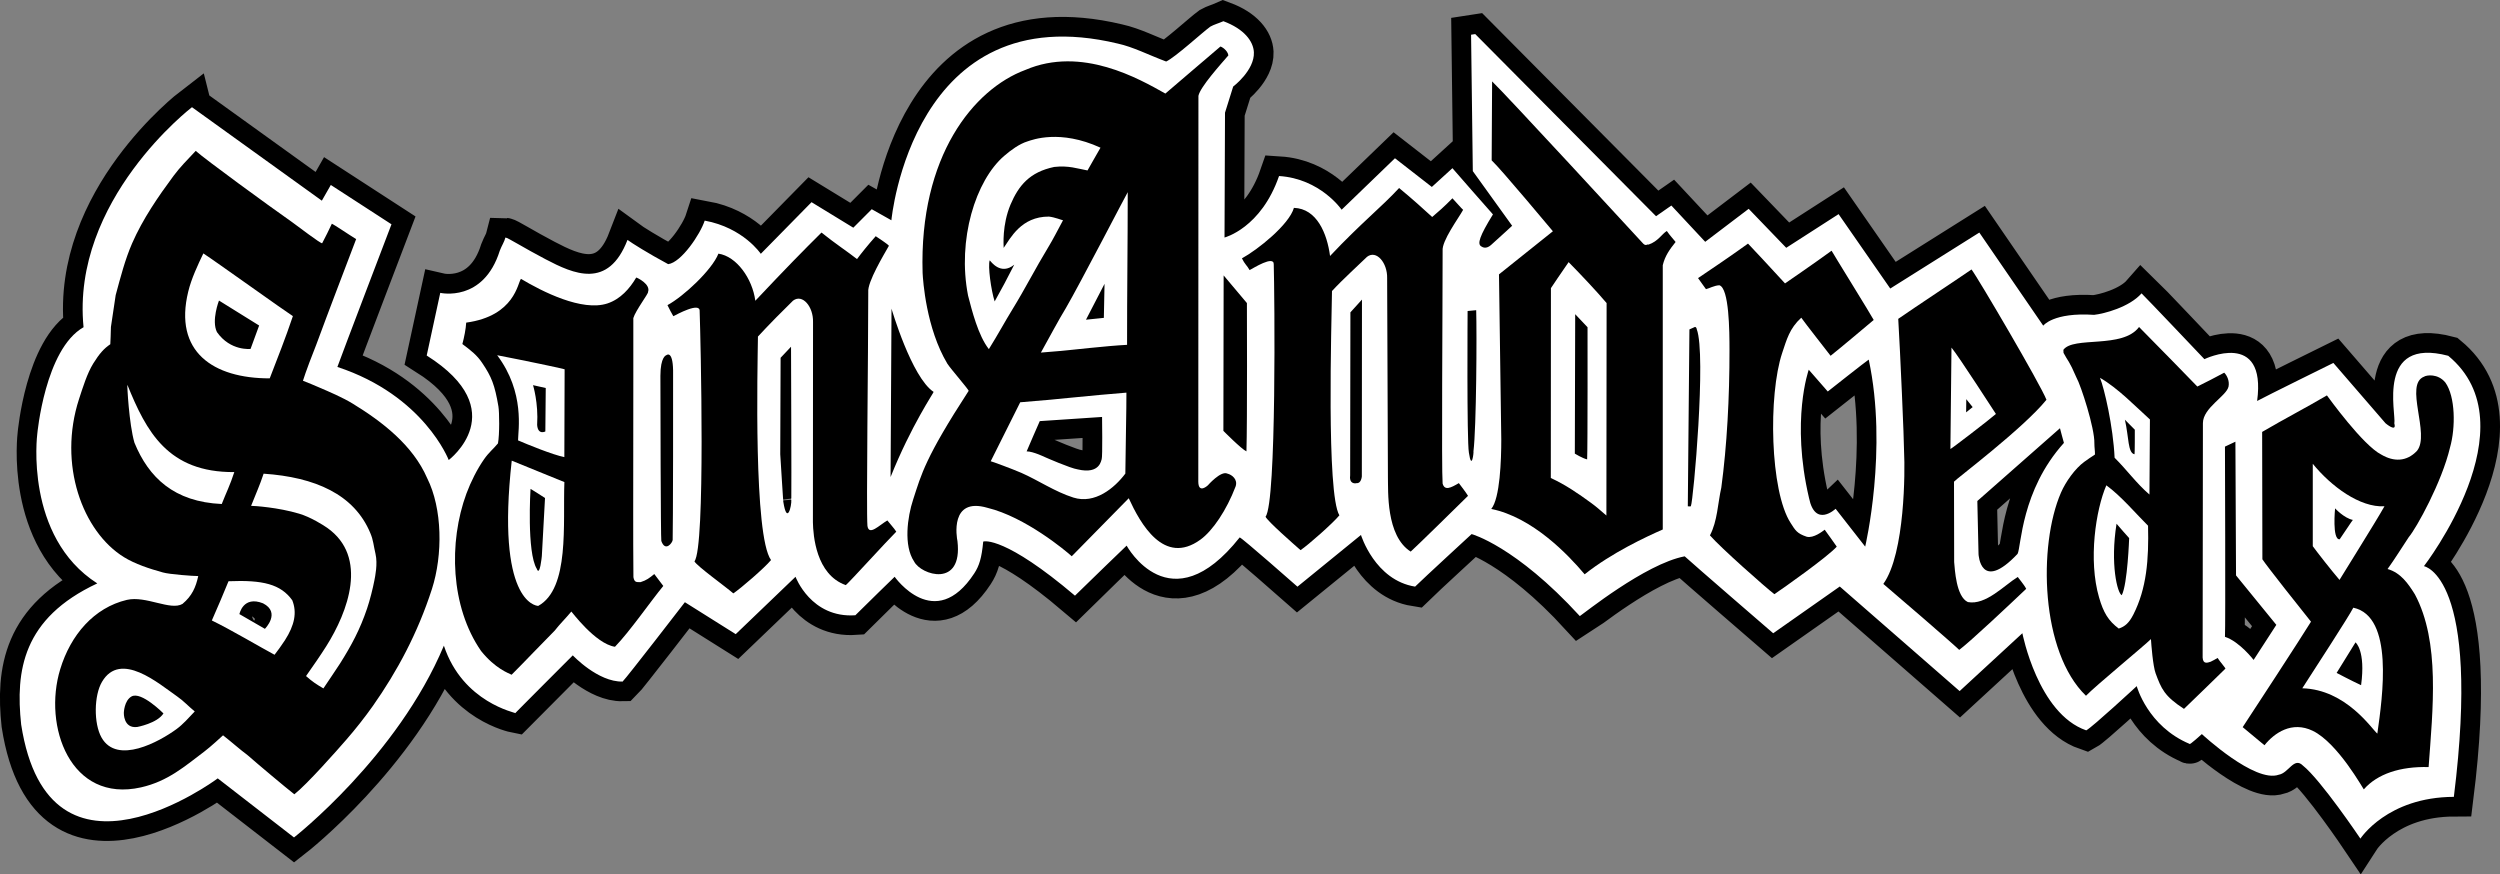
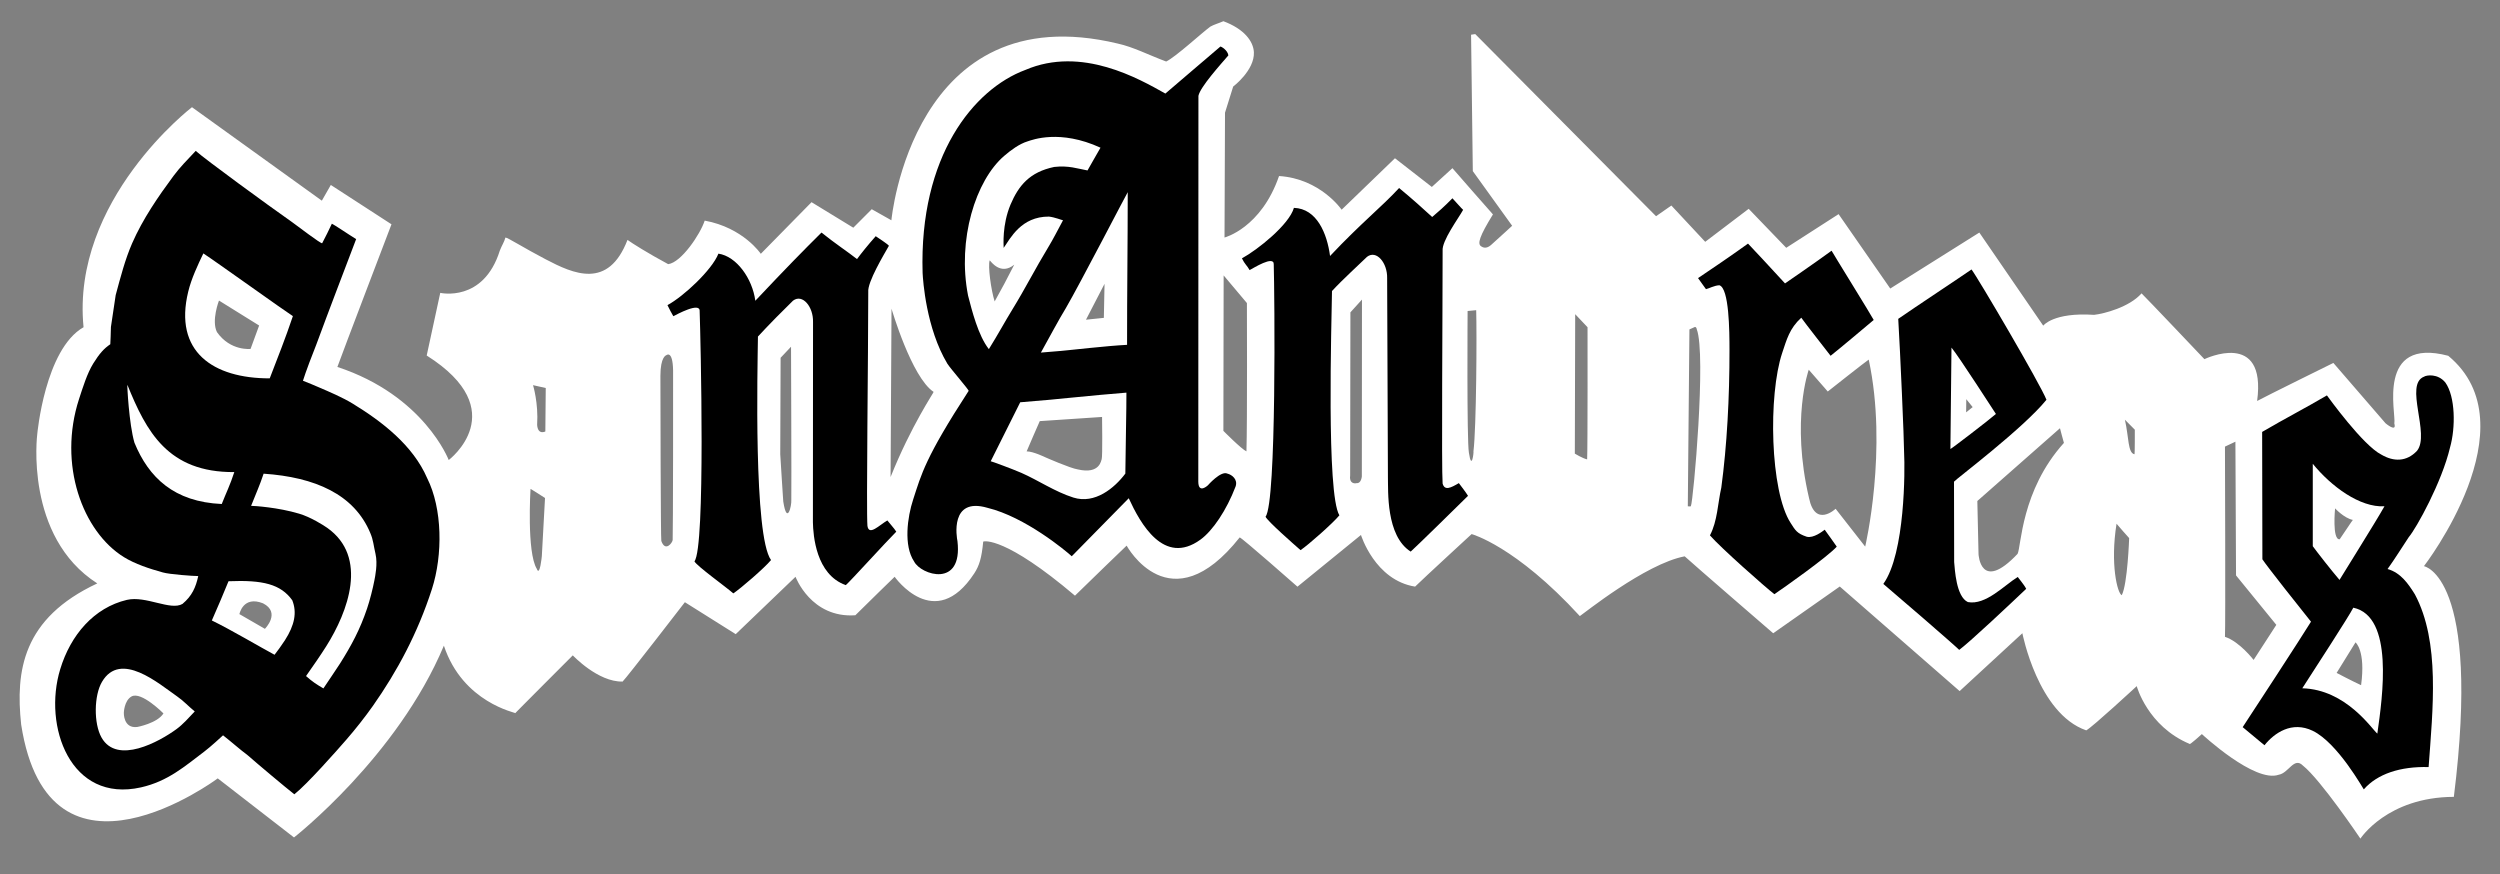
<svg xmlns="http://www.w3.org/2000/svg" xmlns:ns1="http://www.inkscape.org/namespaces/inkscape" xmlns:ns2="http://sodipodi.sourceforge.net/DTD/sodipodi-0.dtd" width="403.465mm" height="141.111mm" viewBox="0 0 1429.599 500" id="svg4136" version="1.1" ns1:version="0.91 r13725" ns2:docname="San-Andreas-Logo.svg">
  <rect x="0" y="0" width="1429.599" height="500" fill="#808080" stroke="none" />
  <defs id="defs4138" />
  <ns2:namedview id="base" pagecolor="#ffffff" bordercolor="#666666" borderopacity="1.0" ns1:pageopacity="0.0" ns1:pageshadow="2" ns1:zoom="0.35" ns1:cx="838.37088" ns1:cy="155.71429" ns1:document-units="px" ns1:current-layer="layer1" showgrid="false" fit-margin-top="0" fit-margin-left="0" fit-margin-right="0" fit-margin-bottom="0" ns1:window-width="1600" ns1:window-height="837" ns1:window-x="-8" ns1:window-y="-8" ns1:window-maximized="1" />
  <g ns1:label="Ebene 1" ns1:groupmode="layer" id="layer1" transform="translate(463.371,-188.076)">
    <g id="g514" transform="matrix(6.902,0,0,-6.902,570.944,399.499)">
-       <path d="m 0,0 1.575,-1.805 c 0,0 3.226,2.55 3.394,2.643 C 6.57,-6.597 4.676,-14.655 4.676,-14.655 l -2.45,3.134 c 0,0 -1.693,-1.607 -2.204,0.893 C -1.491,-4.174 0,0 0,0 m 45.762,-26.136 c -0.769,0.353 -2.027,1.017 -2.027,1.017 l 1.565,2.53 c 0,0 0.853,-0.663 0.462,-3.547 m -2.155,14.651 c 0,0 0.735,-0.809 1.473,-0.959 -0.138,-0.169 -0.641,-0.954 -1.093,-1.606 -0.638,-0.061 -0.38,2.565 -0.38,2.565 m -9.124,5.114 0.866,0.408 0.051,-11.078 3.339,-4.098 -1.882,-2.905 c 0,0 -1.171,1.527 -2.374,1.913 0.053,0.838 0,15.76 0,15.76 m -13.342,0.308 c -3.561,-3.948 -3.533,-8.629 -3.841,-9.194 -3.08,-3.259 -3.234,-0.024 -3.234,-0.024 l -0.099,4.404 6.847,6.03 c 0,0 0.278,-1.068 0.327,-1.216 m 4.36,-6.697 c 0.049,-0.079 1.045,-1.191 1.045,-1.191 0,0 -0.133,-3.813 -0.612,-4.73 -0.362,0.141 -0.969,2.582 -0.433,5.921 m 0.692,8.619 c 0.029,-0.038 0.821,-0.829 0.821,-0.829 0,0 0.007,-2.053 -0.029,-2.036 -0.557,0.115 -0.455,1.389 -0.792,2.865 m -13.141,1.701 0.528,-0.658 -0.541,-0.434 0.013,1.092 z m -22.939,5.779 0.455,0.204 c 0,0 0.121,0.019 0.152,-0.189 0.802,-2.086 -0.283,-14.239 -0.485,-14.647 0.032,-0.056 -0.256,-0.022 -0.256,-0.022 l 0.134,14.654 z m -9.464,1.262 1.023,-1.08 c 0,0 0.016,-10.005 -0.033,-10.95 -0.394,0.091 -1.02,0.477 -1.02,0.477 l 0.03,11.553 z m -8.914,0.263 c 0,0 0.571,0.051 0.712,0.068 0.058,-1.911 0.017,-9.709 -0.227,-11.697 0.037,-0.036 -0.144,-1.677 -0.378,-0.107 -0.179,1.001 -0.107,11.736 -0.107,11.736 m -9.71,-0.112 0.958,1.059 -0.011,-14.651 c 0,0 -0.048,-0.588 -0.418,-0.555 -0.196,-0.053 -0.647,-0.033 -0.549,0.657 0,0.229 0.02,13.49 0.02,13.49 m -10.502,3.061 1.928,-2.29 c 0,0 0.037,-9.915 -0.039,-12.288 -0.426,0.195 -1.91,1.7 -1.91,1.7 l 0.021,12.878 z m -15.234,-12.071 5.161,0.345 c 0,0 0.05,-3.318 -0.032,-3.499 -0.042,-0.042 -0.111,-1.287 -1.989,-0.845 -0.611,0.091 -2.666,0.996 -2.666,0.996 0,0 -1.013,0.496 -1.562,0.496 0.017,0.068 1.088,2.507 1.088,2.507 m 5.366,11.374 -0.057,-2.82 -1.481,-0.152 1.538,2.972 z m -9.513,1.947 c 0.092,-0.085 0.905,-1.281 2.032,-0.36 -0.818,-1.58 -0.827,-1.616 -1.622,-3.045 -0.301,0.932 -0.576,2.963 -0.41,3.405 M -75.994,5.06 c 0,0 1.655,-5.678 3.488,-6.898 0.051,0 -1.865,-2.799 -3.566,-7.053 0,0.431 0.078,13.951 0.078,13.951 m -9.19,-4.071 0.865,0.917 c 0,0 0.046,-11.94 0.023,-12.685 0.037,-0.489 -0.35,-2.138 -0.661,-0.174 0,-0.18 -0.256,3.947 -0.256,3.947 l 0.029,7.995 z m -9.958,-1.498 c 0.002,1.599 0.479,1.704 0.479,1.704 0,0 0.54,0.502 0.573,-1.257 0.012,-0.439 -0.005,-13.82 -0.036,-14.049 -0.024,-0.23 -0.608,-1.014 -0.94,-0.077 -0.05,0.104 -0.077,11.842 -0.076,13.679 m -10.76,-9.363 c 0,0 0.43,-0.25 1.2,-0.754 -0.078,-1.465 -0.264,-4.818 -0.264,-4.818 0,0 -0.164,-1.743 -0.416,-1.054 -0.847,1.373 -0.52,6.626 -0.52,6.626 m 0.207,8.594 1.053,-0.236 -0.033,-3.6 c 0,0 -0.615,-0.323 -0.68,0.542 0.117,1.815 -0.34,3.294 -0.34,3.294 M -138.492,-29.6 c -1.154,-0.136 -1.106,1.172 -1.106,1.172 0,0 0.02,1.006 0.637,1.357 0.807,0.454 2.646,-1.405 2.646,-1.405 -0.514,-0.819 -2.177,-1.124 -2.177,-1.124 m 10.427,10.246 c 1.501,-0.767 0.155,-2.114 0.155,-2.114 l -2.112,1.22 c 0,0 0.301,1.555 1.957,0.894 m -0.323,23.017 -3.327,2.068 c 0,0 -0.642,-1.659 -0.168,-2.613 1.121,-1.595 2.785,-1.394 2.785,-1.394 l 0.71,1.939 z m -5.563,18.087 10.759,-7.744 0.743,1.302 5.026,-3.259 c 0,0 -4.122,-10.801 -4.482,-11.819 7.183,-2.364 9.225,-7.712 9.225,-7.712 0,0 5.404,4.083 -1.825,8.659 0.145,0.661 1.123,5.191 1.123,5.191 0,0 3.578,-0.827 4.934,3.499 0.172,0.444 0.371,0.716 0.465,1.086 0.19,0 1.585,-0.894 3.328,-1.801 2.318,-1.215 5.192,-2.528 6.786,1.604 0.357,-0.263 1.699,-1.111 3.371,-2.009 1.082,0.133 2.66,2.477 3.026,3.607 3.202,-0.587 4.648,-2.75 4.648,-2.75 l 4.203,4.278 3.461,-2.115 1.527,1.532 1.628,-0.917 c 0,0 1.734,18.708 18.751,14.642 1.289,-0.283 2.539,-0.938 4.015,-1.489 0.767,0.36 3.024,2.436 3.659,2.891 0.315,0.18 0.675,0.269 1.082,0.449 1.727,-0.642 2.486,-1.67 2.527,-2.573 0.062,-1.501 -1.716,-2.841 -1.716,-2.841 l -0.677,-2.164 -0.041,-10.344 c 0,0 3.023,0.772 4.518,5.095 3.427,-0.218 5.186,-2.79 5.186,-2.79 l 4.418,4.263 3.055,-2.377 1.706,1.555 c 0,0 3.128,-3.591 3.357,-3.83 -1.115,-1.811 -1.308,-2.439 -0.977,-2.645 0.156,-0.108 0.43,-0.223 0.81,0.102 0.858,0.767 1.758,1.601 1.758,1.601 l -3.259,4.527 -0.144,11.302 0.345,0.053 14.98,-15.09 1.269,0.884 2.805,-3.006 3.601,2.734 3.111,-3.23 4.338,2.79 4.28,-6.164 7.38,4.637 5.295,-7.715 c 0,0 0.825,1.123 4.213,0.897 0.809,0.085 2.929,0.635 3.932,1.78 0.399,-0.379 5.208,-5.451 5.208,-5.451 0,0 5.168,2.498 4.368,-3.465 0.665,0.366 6.317,3.152 6.317,3.152 l 4.319,-4.996 c 0,0 0.956,-0.815 0.731,-0.017 0.178,0.78 -1.539,7.189 4.466,5.606 6.997,-5.775 -2.013,-17.431 -2.013,-17.431 0,0 4.765,-0.802 2.479,-19.113 -5.523,-0.019 -7.742,-3.461 -7.742,-3.461 0,0 -3.289,4.888 -4.777,6.064 -0.725,0.723 -1.173,-0.632 -1.983,-0.768 -1.99,-0.719 -6.376,3.366 -6.376,3.366 0,0 -1.057,-0.962 -1.016,-0.813 -3.488,1.464 -4.38,4.786 -4.38,4.786 0,0 -3.645,-3.375 -4.182,-3.666 -4.005,1.383 -5.292,8.049 -5.292,8.049 l -5.199,-4.794 -9.93,8.664 -5.516,-3.873 c 0,0 -6.753,5.831 -7.333,6.374 -3.274,-0.622 -8.453,-4.818 -8.688,-4.952 -5.333,5.818 -8.966,6.795 -8.966,6.795 0,0 -3.955,-3.639 -4.682,-4.353 -3.334,0.533 -4.485,4.28 -4.485,4.28 l -5.262,-4.285 c 0,0 -4.605,4.057 -4.785,4.082 -5.775,-7.292 -9.368,-0.681 -9.368,-0.681 0,0 -3.356,-3.227 -4.28,-4.146 -5.761,4.889 -7.505,4.525 -7.602,4.482 -0.129,-1.373 -0.331,-2.005 -0.74,-2.633 -3.274,-5.006 -6.598,-0.284 -6.598,-0.284 0,0 -2.418,-2.347 -3.255,-3.188 -3.68,-0.255 -4.957,3.188 -4.957,3.188 l -4.955,-4.753 -4.212,2.647 c 0,0 -4.832,-6.267 -5.161,-6.576 -2.044,-0.047 -4.126,2.172 -4.126,2.172 l -4.764,-4.789 c 0,0 -4.349,0.854 -5.916,5.592 -3.851,-9.2 -12.418,-15.89 -12.418,-15.89 l -6.319,4.895 c 0,0 -13.973,-10.441 -16.286,4.46 -0.474,4.449 0.114,8.799 6.307,11.693 -6.057,3.873 -4.974,12.362 -4.974,12.362 0,0 0.634,7.044 3.836,8.864 -1.041,10.55 8.984,18.229 8.984,18.229" style="fill:#ffffff;fill-opacity:1;fill-rule:evenodd;stroke:none" id="path516" ns1:connector-curvature="0" />
-     </g>
+       </g>
    <g id="g518" transform="matrix(6.902,0,0,-6.902,570.944,399.499)">
-       <path d="m 0,0 1.575,-1.805 c 0,0 3.226,2.55 3.394,2.643 C 6.57,-6.597 4.676,-14.655 4.676,-14.655 l -2.45,3.134 c 0,0 -1.693,-1.607 -2.204,0.893 C -1.491,-4.174 0,0 0,0 Z m 45.762,-26.136 c -0.769,0.353 -2.027,1.017 -2.027,1.017 l 1.565,2.53 c 0,0 0.853,-0.663 0.462,-3.547 z m -2.155,14.651 c 0,0 0.735,-0.809 1.473,-0.959 -0.138,-0.169 -0.641,-0.954 -1.093,-1.606 -0.638,-0.061 -0.38,2.565 -0.38,2.565 z m -9.124,5.114 0.866,0.408 0.051,-11.078 3.339,-4.098 -1.882,-2.905 c 0,0 -1.171,1.527 -2.374,1.913 0.053,0.838 0,15.76 0,15.76 z m -13.342,0.308 c -3.561,-3.948 -3.533,-8.629 -3.841,-9.194 -3.08,-3.259 -3.234,-0.024 -3.234,-0.024 l -0.099,4.404 6.847,6.03 c 0,0 0.278,-1.068 0.327,-1.216 z m 4.36,-6.697 c 0.049,-0.079 1.045,-1.191 1.045,-1.191 0,0 -0.133,-3.813 -0.612,-4.73 -0.362,0.141 -0.969,2.582 -0.433,5.921 z m 0.692,8.619 c 0.029,-0.038 0.821,-0.829 0.821,-0.829 0,0 0.007,-2.053 -0.029,-2.036 -0.557,0.115 -0.455,1.389 -0.792,2.865 z m -13.141,1.701 0.528,-0.658 -0.541,-0.434 0.013,1.092 z m -22.939,5.779 0.455,0.204 c 0,0 0.121,0.019 0.152,-0.189 0.802,-2.086 -0.283,-14.239 -0.485,-14.647 0.032,-0.056 -0.256,-0.022 -0.256,-0.022 l 0.134,14.654 z m -9.464,1.262 1.023,-1.08 c 0,0 0.016,-10.005 -0.033,-10.95 -0.394,0.091 -1.02,0.477 -1.02,0.477 l 0.03,11.553 z m -8.914,0.263 c 0,0 0.571,0.051 0.712,0.068 0.058,-1.911 0.017,-9.709 -0.227,-11.697 0.037,-0.036 -0.144,-1.677 -0.378,-0.107 -0.179,1.001 -0.107,11.736 -0.107,11.736 z m -9.71,-0.112 0.958,1.059 -0.011,-14.651 c 0,0 -0.048,-0.588 -0.418,-0.555 -0.196,-0.053 -0.647,-0.033 -0.549,0.657 0,0.229 0.02,13.49 0.02,13.49 z m -10.502,3.061 1.928,-2.29 c 0,0 0.037,-9.915 -0.039,-12.288 -0.426,0.195 -1.91,1.7 -1.91,1.7 l 0.021,12.878 z m -15.234,-12.071 5.161,0.345 c 0,0 0.05,-3.318 -0.032,-3.499 -0.042,-0.042 -0.111,-1.287 -1.989,-0.845 -0.611,0.091 -2.666,0.996 -2.666,0.996 0,0 -1.013,0.496 -1.562,0.496 0.017,0.068 1.088,2.507 1.088,2.507 z m 5.366,11.374 -0.057,-2.82 -1.481,-0.152 1.538,2.972 z m -9.513,1.947 c 0.092,-0.085 0.905,-1.281 2.032,-0.36 -0.818,-1.58 -0.827,-1.616 -1.622,-3.045 -0.301,0.932 -0.576,2.963 -0.41,3.405 z M -75.994,5.06 c 0,0 1.655,-5.678 3.488,-6.898 0.051,0 -1.865,-2.799 -3.566,-7.053 0,0.431 0.078,13.951 0.078,13.951 z m -9.19,-4.071 0.865,0.917 c 0,0 0.046,-11.94 0.023,-12.685 0.037,-0.489 -0.35,-2.138 -0.661,-0.174 0,-0.18 -0.256,3.947 -0.256,3.947 l 0.029,7.995 z m -9.958,-1.498 c 0.002,1.599 0.479,1.704 0.479,1.704 0,0 0.54,0.502 0.573,-1.257 0.012,-0.439 -0.005,-13.82 -0.036,-14.049 -0.024,-0.23 -0.608,-1.014 -0.94,-0.077 -0.05,0.104 -0.077,11.842 -0.076,13.679 z m -10.76,-9.363 c 0,0 0.43,-0.25 1.2,-0.754 -0.078,-1.465 -0.264,-4.818 -0.264,-4.818 0,0 -0.164,-1.743 -0.416,-1.054 -0.847,1.373 -0.52,6.626 -0.52,6.626 z m 0.207,8.594 1.053,-0.236 -0.033,-3.6 c 0,0 -0.615,-0.323 -0.68,0.542 0.117,1.815 -0.34,3.294 -0.34,3.294 z M -138.492,-29.6 c -1.154,-0.136 -1.106,1.172 -1.106,1.172 0,0 0.02,1.006 0.637,1.357 0.807,0.454 2.646,-1.405 2.646,-1.405 -0.514,-0.819 -2.177,-1.124 -2.177,-1.124 z m 10.427,10.246 c 1.501,-0.767 0.155,-2.114 0.155,-2.114 l -2.112,1.22 c 0,0 0.301,1.555 1.957,0.894 z m -0.323,23.017 -3.327,2.068 c 0,0 -0.642,-1.659 -0.168,-2.613 1.121,-1.595 2.785,-1.394 2.785,-1.394 l 0.71,1.939 z m -5.563,18.087 10.759,-7.744 0.743,1.302 5.026,-3.259 c 0,0 -4.122,-10.801 -4.482,-11.819 7.183,-2.364 9.225,-7.712 9.225,-7.712 0,0 5.404,4.083 -1.825,8.659 0.145,0.661 1.123,5.191 1.123,5.191 0,0 3.578,-0.827 4.934,3.499 0.172,0.444 0.371,0.716 0.465,1.086 0.19,0 1.585,-0.894 3.328,-1.801 2.318,-1.215 5.192,-2.528 6.786,1.604 0.357,-0.263 1.699,-1.111 3.371,-2.009 1.082,0.133 2.66,2.477 3.026,3.607 3.202,-0.587 4.648,-2.75 4.648,-2.75 l 4.203,4.278 3.461,-2.115 1.527,1.532 1.628,-0.917 c 0,0 1.734,18.708 18.751,14.642 1.289,-0.283 2.539,-0.938 4.015,-1.489 0.767,0.36 3.024,2.436 3.659,2.891 0.315,0.18 0.675,0.269 1.082,0.449 1.727,-0.642 2.486,-1.67 2.527,-2.573 0.062,-1.501 -1.716,-2.841 -1.716,-2.841 l -0.677,-2.164 -0.041,-10.344 c 0,0 3.023,0.772 4.518,5.095 3.427,-0.218 5.186,-2.79 5.186,-2.79 l 4.418,4.263 3.055,-2.377 1.706,1.555 c 0,0 3.128,-3.591 3.357,-3.83 -1.115,-1.811 -1.308,-2.439 -0.977,-2.645 0.156,-0.108 0.43,-0.223 0.81,0.102 0.858,0.767 1.758,1.601 1.758,1.601 l -3.259,4.527 -0.144,11.302 0.345,0.053 14.98,-15.09 1.269,0.884 2.805,-3.006 3.601,2.734 3.111,-3.23 4.338,2.79 4.28,-6.164 7.38,4.637 5.295,-7.715 c 0,0 0.825,1.123 4.213,0.897 0.809,0.085 2.929,0.635 3.932,1.78 0.399,-0.379 5.208,-5.451 5.208,-5.451 0,0 5.168,2.498 4.368,-3.465 0.665,0.366 6.317,3.152 6.317,3.152 l 4.319,-4.996 c 0,0 0.956,-0.815 0.731,-0.017 0.178,0.78 -1.539,7.189 4.466,5.606 6.997,-5.775 -2.013,-17.431 -2.013,-17.431 0,0 4.765,-0.802 2.479,-19.113 -5.523,-0.019 -7.742,-3.461 -7.742,-3.461 0,0 -3.289,4.888 -4.777,6.064 -0.725,0.723 -1.173,-0.632 -1.983,-0.768 -1.99,-0.719 -6.376,3.366 -6.376,3.366 0,0 -1.057,-0.962 -1.016,-0.813 -3.488,1.464 -4.38,4.786 -4.38,4.786 0,0 -3.645,-3.375 -4.182,-3.666 -4.005,1.383 -5.292,8.049 -5.292,8.049 l -5.199,-4.794 -9.93,8.664 -5.516,-3.873 c 0,0 -6.753,5.831 -7.333,6.374 -3.274,-0.622 -8.453,-4.818 -8.688,-4.952 -5.333,5.818 -8.966,6.795 -8.966,6.795 0,0 -3.955,-3.639 -4.682,-4.353 -3.334,0.533 -4.485,4.28 -4.485,4.28 l -5.262,-4.285 c 0,0 -4.605,4.057 -4.785,4.082 -5.775,-7.292 -9.368,-0.681 -9.368,-0.681 0,0 -3.356,-3.227 -4.28,-4.146 -5.761,4.889 -7.505,4.525 -7.602,4.482 -0.129,-1.373 -0.331,-2.005 -0.74,-2.633 -3.274,-5.006 -6.598,-0.284 -6.598,-0.284 0,0 -2.418,-2.347 -3.255,-3.188 -3.68,-0.255 -4.957,3.188 -4.957,3.188 l -4.955,-4.753 -4.212,2.647 c 0,0 -4.832,-6.267 -5.161,-6.576 -2.044,-0.047 -4.126,2.172 -4.126,2.172 l -4.764,-4.789 c 0,0 -4.349,0.854 -5.916,5.592 -3.851,-9.2 -12.418,-15.89 -12.418,-15.89 l -6.319,4.895 c 0,0 -13.973,-10.441 -16.286,4.46 -0.474,4.449 0.114,8.799 6.307,11.693 -6.057,3.873 -4.974,12.362 -4.974,12.362 0,0 0.634,7.044 3.836,8.864 -1.041,10.55 8.984,18.229 8.984,18.229 z" style="fill:none;stroke:#000000;stroke-width:3.259;stroke-linecap:butt;stroke-linejoin:miter;stroke-miterlimit:4;stroke-dasharray:none;stroke-opacity:1" id="path520" ns1:connector-curvature="0" />
-     </g>
+       </g>
    <g id="g522" transform="matrix(6.902,0,0,-6.902,570.944,399.499)">
      <path d="m 0,0 1.575,-1.805 c 0,0 3.226,2.55 3.394,2.643 C 6.57,-6.597 4.676,-14.655 4.676,-14.655 l -2.45,3.134 c 0,0 -1.693,-1.607 -2.204,0.893 C -1.491,-4.174 0,0 0,0 m 45.762,-26.136 c -0.769,0.353 -2.027,1.017 -2.027,1.017 l 1.565,2.53 c 0,0 0.853,-0.663 0.462,-3.547 m -2.155,14.651 c 0,0 0.735,-0.809 1.473,-0.959 -0.138,-0.169 -0.641,-0.954 -1.093,-1.606 -0.638,-0.061 -0.38,2.565 -0.38,2.565 m -9.124,5.114 0.866,0.408 0.051,-11.078 3.339,-4.098 -1.882,-2.905 c 0,0 -1.171,1.527 -2.374,1.913 0.053,0.838 0,15.76 0,15.76 m -13.342,0.308 c -3.561,-3.948 -3.533,-8.629 -3.841,-9.194 -3.08,-3.259 -3.234,-0.024 -3.234,-0.024 l -0.099,4.404 6.847,6.03 c 0,0 0.278,-1.068 0.327,-1.216 m 4.36,-6.697 c 0.049,-0.079 1.045,-1.191 1.045,-1.191 0,0 -0.133,-3.813 -0.612,-4.73 -0.362,0.141 -0.969,2.582 -0.433,5.921 m 0.692,8.619 c 0.029,-0.038 0.821,-0.829 0.821,-0.829 0,0 0.007,-2.053 -0.029,-2.036 -0.557,0.115 -0.455,1.389 -0.792,2.865 m -13.141,1.701 0.528,-0.658 -0.541,-0.434 0.013,1.092 z m -22.939,5.779 0.455,0.204 c 0,0 0.121,0.019 0.152,-0.189 0.802,-2.086 -0.283,-14.239 -0.485,-14.647 0.032,-0.056 -0.256,-0.022 -0.256,-0.022 l 0.134,14.654 z m -9.464,1.262 1.023,-1.08 c 0,0 0.016,-10.005 -0.033,-10.95 -0.394,0.091 -1.02,0.477 -1.02,0.477 l 0.03,11.553 z m -8.914,0.263 c 0,0 0.571,0.051 0.712,0.068 0.058,-1.911 0.017,-9.709 -0.227,-11.697 0.037,-0.036 -0.144,-1.677 -0.378,-0.107 -0.179,1.001 -0.107,11.736 -0.107,11.736 m -9.71,-0.112 0.958,1.059 -0.011,-14.651 c 0,0 -0.048,-0.588 -0.418,-0.555 -0.196,-0.053 -0.647,-0.033 -0.549,0.657 0,0.229 0.02,13.49 0.02,13.49 m -10.502,3.061 1.928,-2.29 c 0,0 0.037,-9.915 -0.039,-12.288 -0.426,0.195 -1.91,1.7 -1.91,1.7 l 0.021,12.878 z m -15.234,-12.071 5.161,0.345 c 0,0 0.05,-3.318 -0.032,-3.499 -0.042,-0.042 -0.111,-1.287 -1.989,-0.845 -0.611,0.091 -2.666,0.996 -2.666,0.996 0,0 -1.013,0.496 -1.562,0.496 0.017,0.068 1.088,2.507 1.088,2.507 m 5.366,11.374 -0.057,-2.82 -1.481,-0.152 1.538,2.972 z m -9.513,1.947 c 0.092,-0.085 0.905,-1.281 2.032,-0.36 -0.818,-1.58 -0.827,-1.616 -1.622,-3.045 -0.301,0.932 -0.576,2.963 -0.41,3.405 M -75.994,5.06 c 0,0 1.655,-5.678 3.488,-6.898 0.051,0 -1.865,-2.799 -3.566,-7.053 0,0.431 0.078,13.951 0.078,13.951 m -9.19,-4.071 0.865,0.917 c 0,0 0.046,-11.94 0.023,-12.685 0.037,-0.489 -0.35,-2.138 -0.661,-0.174 0,-0.18 -0.256,3.947 -0.256,3.947 l 0.029,7.995 z m -9.958,-1.498 c 0.002,1.599 0.479,1.704 0.479,1.704 0,0 0.54,0.502 0.573,-1.257 0.012,-0.439 -0.005,-13.82 -0.036,-14.049 -0.024,-0.23 -0.608,-1.014 -0.94,-0.077 -0.05,0.104 -0.077,11.842 -0.076,13.679 m -10.76,-9.363 c 0,0 0.43,-0.25 1.2,-0.754 -0.078,-1.465 -0.264,-4.818 -0.264,-4.818 0,0 -0.164,-1.743 -0.416,-1.054 -0.847,1.373 -0.52,6.626 -0.52,6.626 m 0.207,8.594 1.053,-0.236 -0.033,-3.6 c 0,0 -0.615,-0.323 -0.68,0.542 0.117,1.815 -0.34,3.294 -0.34,3.294 M -138.492,-29.6 c -1.154,-0.136 -1.106,1.172 -1.106,1.172 0,0 0.02,1.006 0.637,1.357 0.807,0.454 2.646,-1.405 2.646,-1.405 -0.514,-0.819 -2.177,-1.124 -2.177,-1.124 m 10.427,10.246 c 1.501,-0.767 0.155,-2.114 0.155,-2.114 l -2.112,1.22 c 0,0 0.301,1.555 1.957,0.894 m -0.323,23.017 -3.327,2.068 c 0,0 -0.642,-1.659 -0.168,-2.613 1.121,-1.595 2.785,-1.394 2.785,-1.394 l 0.71,1.939 z m -5.563,18.087 10.759,-7.744 0.743,1.302 5.026,-3.259 c 0,0 -4.122,-10.801 -4.482,-11.819 7.183,-2.364 9.225,-7.712 9.225,-7.712 0,0 5.404,4.083 -1.825,8.659 0.145,0.661 1.123,5.191 1.123,5.191 0,0 3.578,-0.827 4.934,3.499 0.172,0.444 0.371,0.716 0.465,1.086 0.19,0 1.585,-0.894 3.328,-1.801 2.318,-1.215 5.192,-2.528 6.786,1.604 0.357,-0.263 1.699,-1.111 3.371,-2.009 1.082,0.133 2.66,2.477 3.026,3.607 3.202,-0.587 4.648,-2.75 4.648,-2.75 l 4.203,4.278 3.461,-2.115 1.527,1.532 1.628,-0.917 c 0,0 1.734,18.708 18.751,14.642 1.289,-0.283 2.539,-0.938 4.015,-1.489 0.767,0.36 3.024,2.436 3.659,2.891 0.315,0.18 0.675,0.269 1.082,0.449 1.727,-0.642 2.486,-1.67 2.527,-2.573 0.062,-1.501 -1.716,-2.841 -1.716,-2.841 l -0.677,-2.164 -0.041,-10.344 c 0,0 3.023,0.772 4.518,5.095 3.427,-0.218 5.186,-2.79 5.186,-2.79 l 4.418,4.263 3.055,-2.377 1.706,1.555 c 0,0 3.128,-3.591 3.357,-3.83 -1.115,-1.811 -1.308,-2.439 -0.977,-2.645 0.156,-0.108 0.43,-0.223 0.81,0.102 0.858,0.767 1.758,1.601 1.758,1.601 l -3.259,4.527 -0.144,11.302 0.345,0.053 14.98,-15.09 1.269,0.884 2.805,-3.006 3.601,2.734 3.111,-3.23 4.338,2.79 4.28,-6.164 7.38,4.637 5.295,-7.715 c 0,0 0.825,1.123 4.213,0.897 0.809,0.085 2.929,0.635 3.932,1.78 0.399,-0.379 5.208,-5.451 5.208,-5.451 0,0 5.168,2.498 4.368,-3.465 0.665,0.366 6.317,3.152 6.317,3.152 l 4.319,-4.996 c 0,0 0.956,-0.815 0.731,-0.017 0.178,0.78 -1.539,7.189 4.466,5.606 6.997,-5.775 -2.013,-17.431 -2.013,-17.431 0,0 4.765,-0.802 2.479,-19.113 -5.523,-0.019 -7.742,-3.461 -7.742,-3.461 0,0 -3.289,4.888 -4.777,6.064 -0.725,0.723 -1.173,-0.632 -1.983,-0.768 -1.99,-0.719 -6.376,3.366 -6.376,3.366 0,0 -1.057,-0.962 -1.016,-0.813 -3.488,1.464 -4.38,4.786 -4.38,4.786 0,0 -3.645,-3.375 -4.182,-3.666 -4.005,1.383 -5.292,8.049 -5.292,8.049 l -5.199,-4.794 -9.93,8.664 -5.516,-3.873 c 0,0 -6.753,5.831 -7.333,6.374 -3.274,-0.622 -8.453,-4.818 -8.688,-4.952 -5.333,5.818 -8.966,6.795 -8.966,6.795 0,0 -3.955,-3.639 -4.682,-4.353 -3.334,0.533 -4.485,4.28 -4.485,4.28 l -5.262,-4.285 c 0,0 -4.605,4.057 -4.785,4.082 -5.775,-7.292 -9.368,-0.681 -9.368,-0.681 0,0 -3.356,-3.227 -4.28,-4.146 -5.761,4.889 -7.505,4.525 -7.602,4.482 -0.129,-1.373 -0.331,-2.005 -0.74,-2.633 -3.274,-5.006 -6.598,-0.284 -6.598,-0.284 0,0 -2.418,-2.347 -3.255,-3.188 -3.68,-0.255 -4.957,3.188 -4.957,3.188 l -4.955,-4.753 -4.212,2.647 c 0,0 -4.832,-6.267 -5.161,-6.576 -2.044,-0.047 -4.126,2.172 -4.126,2.172 0,0 -4.843,-4.847 -4.764,-4.789 0.073,0.046 -4.349,0.854 -5.916,5.592 -3.851,-9.2 -12.418,-15.89 -12.418,-15.89 l -6.319,4.895 c 0,0 -13.973,-10.441 -16.286,4.46 -0.474,4.449 0.114,8.799 6.307,11.693 -6.057,3.873 -4.974,12.362 -4.974,12.362 0,0 0.634,7.044 3.836,8.864 -1.041,10.55 8.984,18.229 8.984,18.229" style="fill:#ffffff;fill-opacity:1;fill-rule:evenodd;stroke:none" id="path524" ns1:connector-curvature="0" />
    </g>
    <g id="g526" transform="matrix(6.902,0,0,-6.902,370.854,464.342)">
      <path d="m 0,0 c -0.67,-0.395 -1.175,-0.65 -1.344,-0.037 -0.101,1.192 0,14.126 0,19.286 -0.08,0.815 1.308,2.682 1.699,3.392 -0.226,0.212 -0.404,0.442 -0.887,0.958 -0.667,-0.688 -1.216,-1.161 -1.676,-1.55 -0.656,0.604 -1.703,1.55 -2.742,2.399 -1.496,-1.617 -3.11,-2.862 -5.721,-5.631 -0.244,1.858 -1.089,3.927 -2.993,3.988 -0.397,-1.39 -2.992,-3.465 -4.307,-4.183 0.234,-0.491 0.425,-0.59 0.636,-0.973 0.275,0.138 2.037,1.26 1.999,0.471 0.07,-2.337 0.246,-19.752 -0.68,-20.904 0.175,-0.381 2.302,-2.245 2.9,-2.769 0.636,0.422 2.666,2.218 3.219,2.884 -1.088,1.784 -0.646,15.943 -0.613,18.584 0.912,0.99 2.228,2.172 2.905,2.836 0.778,0.594 1.694,-0.5 1.664,-1.768 L -5.876,0.474 C -5.843,-0.599 -6.058,-4.364 -3.989,-5.674 -3.618,-5.351 0,-1.812 0.76,-1.054 0.596,-0.779 0.154,-0.204 0,0" style="fill:#000000;fill-opacity:1;fill-rule:nonzero;stroke:none" id="path528" ns1:connector-curvature="0" />
    </g>
    <g id="g530" transform="matrix(6.902,0,0,-6.902,-140.631,463.753)">
-       <path d="m 0,0 c -0.132,-3.421 0.455,-8.82 -2.169,-10.259 -0.25,0.012 -3.486,0.425 -2.193,12.035 C -2.893,1.185 -1.463,0.586 0,0 m -3.839,3.455 c 0,0.815 0.597,3.955 -1.73,7.055 2.143,-0.411 5.559,-1.127 5.588,-1.164 0,-2.442 -0.023,-4.832 -0.023,-7.276 -0.956,0.187 -3.094,1.065 -3.835,1.385 m -4.296,9.757 c 4.044,0.553 4.264,3.317 4.537,3.627 1.759,-1.051 5.054,-2.729 7.16,-2.039 1.083,0.356 1.855,1.236 2.389,2.147 0.069,0 1.222,-0.556 0.978,-1.195 0.07,-0.092 -1.036,-1.541 -1.218,-2.165 0,-1.516 0.008,-2.636 0,-4.812 0,-3.746 -0.01,-7.458 -0.01,-11.202 0,-1.85 0,-3.669 0.018,-5.45 0.081,-0.493 0.317,-0.395 0.595,-0.411 0.494,0.153 0.73,0.34 1.134,0.67 0.225,-0.273 0.51,-0.702 0.746,-0.986 -1.105,-1.348 -2.761,-3.755 -4.004,-5.04 -1.629,0.245 -3.614,2.95 -3.614,2.918 -0.539,-0.645 -0.965,-1.042 -1.378,-1.58 -1.204,-1.209 -2.366,-2.449 -3.571,-3.655 -0.233,0.122 -1.35,0.497 -2.531,1.97 -2.535,3.658 -2.702,9 -1.212,13.041 0.361,0.972 0.892,2.032 1.466,2.85 0.397,0.571 0.758,0.834 1.147,1.307 0.139,0.75 0.117,2.574 0.038,3.055 -0.306,1.795 -0.563,2.459 -1.36,3.631 -0.414,0.617 -0.899,1 -1.628,1.545 0.147,0.545 0.288,1.245 0.318,1.774" style="fill:#000000;fill-opacity:1;fill-rule:evenodd;stroke:none" id="path532" ns1:connector-curvature="0" />
-     </g>
+       </g>
    <g id="g534" transform="matrix(6.902,0,0,-6.902,536.208,327.375)">
      <path d="m 0,0 c 0.248,-0.247 2.086,-2.228 3.066,-3.299 0.035,0.025 2.502,1.715 3.858,2.71 0,-0.036 3.402,-5.53 3.49,-5.738 C 9.843,-6.814 7.404,-8.859 6.843,-9.295 6.473,-8.809 4.802,-6.691 4.413,-6.14 3.433,-7.036 3.207,-7.95 2.835,-9.052 1.668,-12.53 1.818,-20.517 3.536,-23.153 c 0.386,-0.606 0.521,-0.863 1.327,-1.133 0.559,-0.149 1.326,0.454 1.49,0.583 0.297,-0.399 0.75,-1.051 1,-1.404 -0.738,-0.831 -4.429,-3.449 -5.169,-3.939 -0.712,0.541 -4.466,3.864 -5.338,4.872 0.627,1.185 0.646,2.648 0.943,3.962 0.468,3.471 0.683,7.475 0.677,11.397 0,1.587 -0.027,5.119 -0.839,5.364 -0.428,-0.02 -0.869,-0.272 -1.11,-0.323 -0.199,0.26 -0.46,0.656 -0.656,0.915 C -3.388,-2.366 -0.959,-0.702 0,0" style="fill:#000000;fill-opacity:1;fill-rule:evenodd;stroke:none" id="path536" ns1:connector-curvature="0" />
    </g>
    <g id="g538" transform="matrix(6.902,0,0,-6.902,455.35,361.382)">
-       <path d="m 0,0 c 0,-5.933 -0.017,-11.668 -0.017,-17.603 -0.563,0.48 -0.782,0.691 -1.268,1.046 -1.021,0.744 -2.133,1.516 -3.337,2.061 0,5.279 0.009,15.734 0.009,15.734 0,0 1.046,1.564 1.466,2.154 C -2.086,2.314 -0.853,1.004 0,0 M -9.486,18.365 C -8.475,17.42 2.423,5.591 2.939,5.026 3.258,4.638 3.33,4.907 3.473,4.844 4.27,5.111 4.596,5.744 4.99,5.972 5.263,5.571 5.483,5.364 5.717,5.061 5.226,4.446 4.841,3.918 4.653,3.138 l 0,-21.897 c -1.359,-0.596 -4.233,-1.932 -6.472,-3.713 -1.387,1.648 -4.326,4.719 -7.738,5.415 0.728,0.883 0.831,4.052 0.831,5.757 -0.068,4.563 -0.127,9.118 -0.191,13.678 1.552,1.237 2.957,2.362 4.467,3.571 -0.029,0.026 -4.312,5.173 -5.073,5.874 0,2.148 0.037,4.393 0.037,6.542" style="fill:#000000;fill-opacity:1;fill-rule:evenodd;stroke:none" id="path540" ns1:connector-curvature="0" />
-     </g>
+       </g>
    <g id="g542" transform="matrix(6.902,0,0,-6.902,677.978,424.796)">
      <path d="m 0,0 c -0.583,-0.509 -3.705,-2.904 -3.771,-2.904 0.033,2.834 0.054,5.568 0.089,8.402 C -3.08,4.782 -0.029,0.029 0,0 m -2.023,11.972 c 0.5,-0.638 5.717,-9.521 6.21,-10.796 -1.934,-2.39 -7.568,-6.623 -7.66,-6.787 0,-2.25 0.013,-4.407 0.013,-6.657 0.06,-0.609 0.158,-2.865 1.136,-3.318 1.488,-0.282 3.026,1.404 4.136,2.081 0,-0.031 0.525,-0.632 0.696,-0.984 -1.304,-1.238 -4.619,-4.363 -5.55,-5.058 -0.418,0.422 -5.433,4.752 -6.287,5.465 1.816,2.518 1.796,9.523 1.723,10.817 0,1.106 -0.329,8.537 -0.487,11.145 1.275,0.889 5.206,3.487 6.07,4.092" style="fill:#000000;fill-opacity:1;fill-rule:evenodd;stroke:none" id="path544" ns1:connector-curvature="0" />
    </g>
    <g id="g546" transform="matrix(6.902,0,0,-6.902,764.969,488.7)">
-       <path d="m 0,0 c 0.07,-2.803 -0.115,-5.196 -1.221,-7.368 -0.345,-0.668 -0.678,-0.984 -1.207,-1.153 -0.862,0.645 -1.267,1.325 -1.626,2.562 -0.916,3.127 -0.27,7.298 0.598,9.306 C -2.226,2.457 -0.932,0.916 0,0 m 0.156,8.803 c 0,-2.15 -0.04,-4.106 -0.04,-6.22 -1.063,0.909 -1.879,2.05 -2.887,3.049 -0.117,2.584 -0.86,5.773 -1.211,6.623 1.486,-0.85 3.013,-2.443 4.138,-3.452 m -0.902,7.661 c 1.206,-1.206 4.436,-4.527 4.829,-4.933 0.615,0.292 1.52,0.774 2.228,1.149 0.242,-0.242 0.445,-0.688 0.36,-1.143 -0.152,-0.79 -2.125,-1.759 -2.125,-3.038 0,-6.677 -0.023,-12.743 -0.023,-19.421 0.031,-0.576 0.407,-0.43 0.662,-0.348 0.214,0.099 0.331,0.173 0.578,0.314 0.149,-0.251 0.68,-0.852 0.647,-0.886 -1.126,-1.1 -2.309,-2.254 -3.433,-3.333 -1.625,1.058 -1.875,1.665 -2.348,2.943 -0.223,0.6 -0.364,2.413 -0.388,2.841 -0.507,-0.512 -4.666,-3.939 -5.383,-4.697 -3.768,3.627 -3.97,12.451 -2.074,16.824 0.389,0.905 1.173,2.004 1.938,2.561 0.187,0.135 0.647,0.456 0.882,0.604 0,0.363 -0.05,0.562 -0.05,0.921 0.034,1.255 -1.114,4.802 -1.492,5.468 -0.601,1.406 -0.712,1.36 -1.058,2.019 -0.03,0.098 0.007,0.158 -0.024,0.257 0.827,1.165 4.916,0.064 6.274,1.898" style="fill:#000000;fill-opacity:1;fill-rule:evenodd;stroke:none" id="path548" ns1:connector-curvature="0" />
-     </g>
+       </g>
    <g id="g550" transform="matrix(6.902,0,0,-6.902,896.088,607.593)">
      <path d="m 0,0 c -0.449,0.366 -2.584,3.658 -6.218,3.757 1.01,1.569 3.892,6.001 4.227,6.677 C 1.387,9.709 0.438,3.102 0,0 m 0.59,18.835 c -0.715,-1.286 -3.724,-6.068 -3.724,-6.099 -0.651,0.759 -1.809,2.234 -2.215,2.792 l 0,6.827 c 1.526,-1.872 3.904,-3.635 5.939,-3.52 M 4.248,-2.771 C 1.9,-2.708 0,-3.334 -1.122,-4.619 c -0.032,0 -2.14,3.833 -4.227,4.851 -1.734,0.839 -3.189,-0.178 -4.003,-1.195 -0.029,0.031 -1.116,0.918 -1.805,1.5 0.511,0.767 4.954,7.576 5.66,8.737 -0.798,0.99 -3.621,4.551 -4.027,5.169 0,3.552 -0.02,7.009 -0.02,10.554 1.855,1.09 3.582,1.975 5.366,3.026 0.133,-0.178 2.99,-4.145 4.513,-4.909 1.001,-0.59 2.086,-0.611 2.955,0.321 1.103,1.377 -1.085,5.497 0.584,6.14 0.197,0.131 1.138,0.275 1.761,-0.486 C 6.468,27.927 6.492,25.358 6.023,23.711 5.345,20.833 3.232,17.015 2.605,16.281 2.19,15.666 1.4,14.394 0.847,13.638 1.942,13.327 2.559,12.422 3.11,11.54 5.217,7.592 4.593,2.02 4.248,-2.771" style="fill:#000000;fill-opacity:1;fill-rule:evenodd;stroke:none" id="path552" ns1:connector-curvature="0" />
    </g>
    <g id="g554" transform="matrix(6.902,0,0,-6.902,-361.941,586.417)">
      <path d="M 0,0 C 0.524,-0.365 0.881,-0.772 1.439,-1.23 0.933,-1.765 0.468,-2.297 -0.073,-2.694 -1.475,-3.721 -4.992,-5.677 -6.283,-3.395 -6.948,-2.216 -6.903,0.112 -6.248,1.218 -4.717,3.831 -1.546,1.077 0,0 m 15.987,13.544 c 0.257,-0.608 0.258,-0.998 0.43,-1.728 C 16.608,10.983 16.381,9.941 16.329,9.659 16.202,8.989 15.949,7.98 15.718,7.301 15.126,5.541 14.415,4.232 13.476,2.74 13.082,2.121 12.596,1.434 12.098,0.678 c -0.585,0.344 -0.891,0.54 -1.439,1.023 0.638,0.907 1.21,1.734 1.682,2.482 1.789,2.84 3.506,7.382 0.068,9.802 -0.311,0.217 -1.357,0.885 -2.324,1.171 -1.752,0.524 -3.724,0.648 -3.977,0.648 0.427,1.085 0.698,1.646 1.037,2.665 4.251,-0.288 7.508,-1.708 8.842,-4.925 M 9.52,7.98 C 9.921,6.969 9.716,5.924 8.907,4.663 8.658,4.285 8.253,3.71 8.051,3.465 6.879,4.091 4.459,5.529 2.855,6.307 3.437,7.636 3.738,8.34 4.237,9.557 7.09,9.676 8.564,9.312 9.52,7.98 m -5.844,7.976 c -3.948,0.174 -6.05,2.193 -7.234,5.08 -0.449,1.544 -0.616,4.795 -0.584,4.795 1.571,-3.876 3.355,-7.267 8.858,-7.231 -0.337,-1.05 -0.682,-1.733 -1.04,-2.644 m 5.893,15.565 c -0.627,-1.865 -1.262,-3.45 -1.918,-5.155 -4.687,-0.006 -7.975,2.202 -6.75,7.195 0.262,1.083 0.796,2.208 1.25,3.157 0.952,-0.615 6.72,-4.753 7.418,-5.197 M 1.52,45.213 c 0.764,-0.688 5.953,-4.478 7.998,-5.913 0.406,-0.289 2.393,-1.814 2.478,-1.738 0.268,0.494 0.583,1.153 0.803,1.618 0.168,-0.064 1.455,-0.938 2.012,-1.276 -1.094,-2.878 -2.191,-5.732 -3.304,-8.748 -0.228,-0.55 -0.921,-2.374 -1.103,-2.988 0.582,-0.228 0.85,-0.342 1.298,-0.535 0.903,-0.388 1.973,-0.84 2.834,-1.366 2.431,-1.487 4.984,-3.453 6.157,-6.165 C 21.964,15.578 22,11.743 21.091,8.914 19.909,5.254 18.212,2.094 16.202,-0.767 15.534,-1.712 14.759,-2.694 14.001,-3.566 13.208,-4.482 10.729,-7.282 9.691,-8.095 9.031,-7.587 6.55,-5.5 5.834,-4.868 5.163,-4.367 4.514,-3.78 3.783,-3.208 3.75,-3.243 2.716,-4.192 2.239,-4.547 0.631,-5.764 -0.787,-7.016 -3.005,-7.519 c -5.867,-1.327 -8.139,5.081 -6.703,9.783 0.864,2.851 2.805,5.105 5.525,5.749 1.577,0.367 3.621,-0.919 4.607,-0.333 0.791,0.661 1.102,1.377 1.304,2.306 -0.424,0 -2.386,0.141 -2.931,0.3 -1.12,0.31 -2.305,0.7 -3.228,1.27 -3.426,2.122 -5.478,7.68 -3.716,13.101 0.307,0.938 0.669,2.118 1.173,2.933 0.525,0.847 0.904,1.256 1.417,1.604 0.012,0.408 0.045,0.754 0.051,1.429 0.13,0.878 0.26,1.758 0.394,2.638 0.402,1.488 0.778,2.951 1.366,4.301 0.88,2.014 2.172,3.884 3.422,5.573 0.512,0.694 1.141,1.335 1.844,2.078" style="fill:#000000;fill-opacity:1;fill-rule:evenodd;stroke:none" id="path556" ns1:connector-curvature="0" />
    </g>
    <g id="g558" transform="matrix(6.902,0,0,-6.902,44.054,485.68)">
      <path d="m 0,0 c -0.677,-0.394 -1.522,-1.305 -1.65,-0.455 -0.102,1.189 0.068,14.217 0.068,19.379 -0.087,0.812 1.317,3.131 1.713,3.836 -0.224,0.218 -0.539,0.406 -1.096,0.789 -0.674,-0.766 -1.181,-1.396 -1.549,-1.896 -0.72,0.57 -1.903,1.353 -2.944,2.198 -1.568,-1.557 -2.874,-2.887 -5.481,-5.651 -0.245,1.848 -1.562,3.683 -3.057,3.903 -0.529,-1.351 -2.903,-3.556 -4.222,-4.266 0.236,-0.49 0.277,-0.539 0.485,-0.917 0.271,0.136 2.224,1.209 2.181,0.422 0.081,-2.336 0.494,-19.58 -0.431,-20.733 0.179,-0.375 2.618,-2.122 3.22,-2.654 0.636,0.426 2.574,2.098 3.125,2.761 -1.452,2.012 -1.118,15.88 -1.084,18.52 0.916,0.997 2.223,2.308 2.907,2.972 0.782,0.594 1.689,-0.502 1.657,-1.77 l -0.01,-16.595 c 0.023,-1.07 0.248,-4.335 2.726,-5.203 0.376,0.321 3.417,3.675 4.181,4.427 C 0.571,-0.653 0.151,-0.207 0,0" style="fill:#000000;fill-opacity:1;fill-rule:nonzero;stroke:none" id="path560" ns1:connector-curvature="0" />
    </g>
    <g id="g562" transform="matrix(6.902,0,0,-6.902,180.146,458.897)">
      <path d="m 0,0 c -0.895,-1.195 -2.525,-2.549 -4.305,-1.986 -1.532,0.484 -2.903,1.428 -4.306,2.044 -0.736,0.321 -2.477,0.964 -2.543,0.964 0.813,1.627 1.728,3.437 2.444,4.886 2.935,0.226 5.868,0.57 8.799,0.799 C 0.104,5.893 0,0.946 0,0 m -5.47,10.153 c -0.061,0 -1.461,-0.127 -1.527,-0.127 0.677,1.216 1.5,2.76 2.076,3.699 1.117,1.916 5.094,9.591 5.119,9.591 0,-4.265 -0.06,-8.517 -0.055,-12.648 -1.673,-0.083 -4.577,-0.427 -5.613,-0.515 m 3.411,16.849 c -0.358,-0.651 -0.723,-1.235 -1.076,-1.886 -0.835,0.152 -1.565,0.425 -2.76,0.29 -2.035,-0.425 -2.948,-1.541 -3.622,-3.126 -0.704,-1.7 -0.565,-3.352 -0.565,-3.581 0.559,0.794 1.449,2.603 3.748,2.594 0.477,-0.048 1.108,-0.305 1.17,-0.305 -0.491,-0.91 -0.798,-1.533 -1.221,-2.23 -1.045,-1.716 -1.922,-3.451 -2.971,-5.153 -0.601,-0.975 -1.19,-2.071 -1.952,-3.293 -0.882,1.12 -1.402,3.195 -1.724,4.439 -0.906,4.625 0.622,9.544 3.001,11.577 0.531,0.458 1.243,0.992 1.941,1.201 0.37,0.118 2.662,1.017 6.031,-0.527 m 9.933,8.379 c 0.093,0 0.6,-0.307 0.663,-0.73 C 7.915,33.925 6.195,32.027 6.055,31.297 6.055,28.752 6.044,7.541 6.044,-0.67 c 0.011,-1.044 0.794,-0.301 0.794,-0.301 0,0 1.071,1.229 1.613,0.971 C 8.847,-0.097 9.332,-0.49 9.135,-1.067 8.39,-3.026 7.236,-4.74 6.22,-5.473 3.187,-7.67 1.238,-4.125 0.282,-2.042 0.246,-2.075 -3.243,-5.626 -4.441,-6.849 c -0.489,0.451 -3.861,3.258 -6.985,4.014 -3.139,0.917 -2.546,-2.467 -2.483,-2.762 0.452,-3.918 -3.029,-2.805 -3.593,-1.684 -0.882,1.315 -0.558,3.675 -0.077,5.136 0.692,2.125 0.991,3.443 4.594,8.996 0.069,0.046 -1.487,1.824 -1.757,2.247 -1.767,2.946 -2.023,6.91 -2.055,7.526 -0.295,9.682 4.238,15.231 8.509,16.819 4.682,2.012 9.45,-0.75 11.604,-1.957 0.72,0.63 3.575,3.045 4.558,3.895" style="fill:#000000;fill-opacity:1;fill-rule:evenodd;stroke:none" id="path564" ns1:connector-curvature="0" />
    </g>
  </g>
</svg>